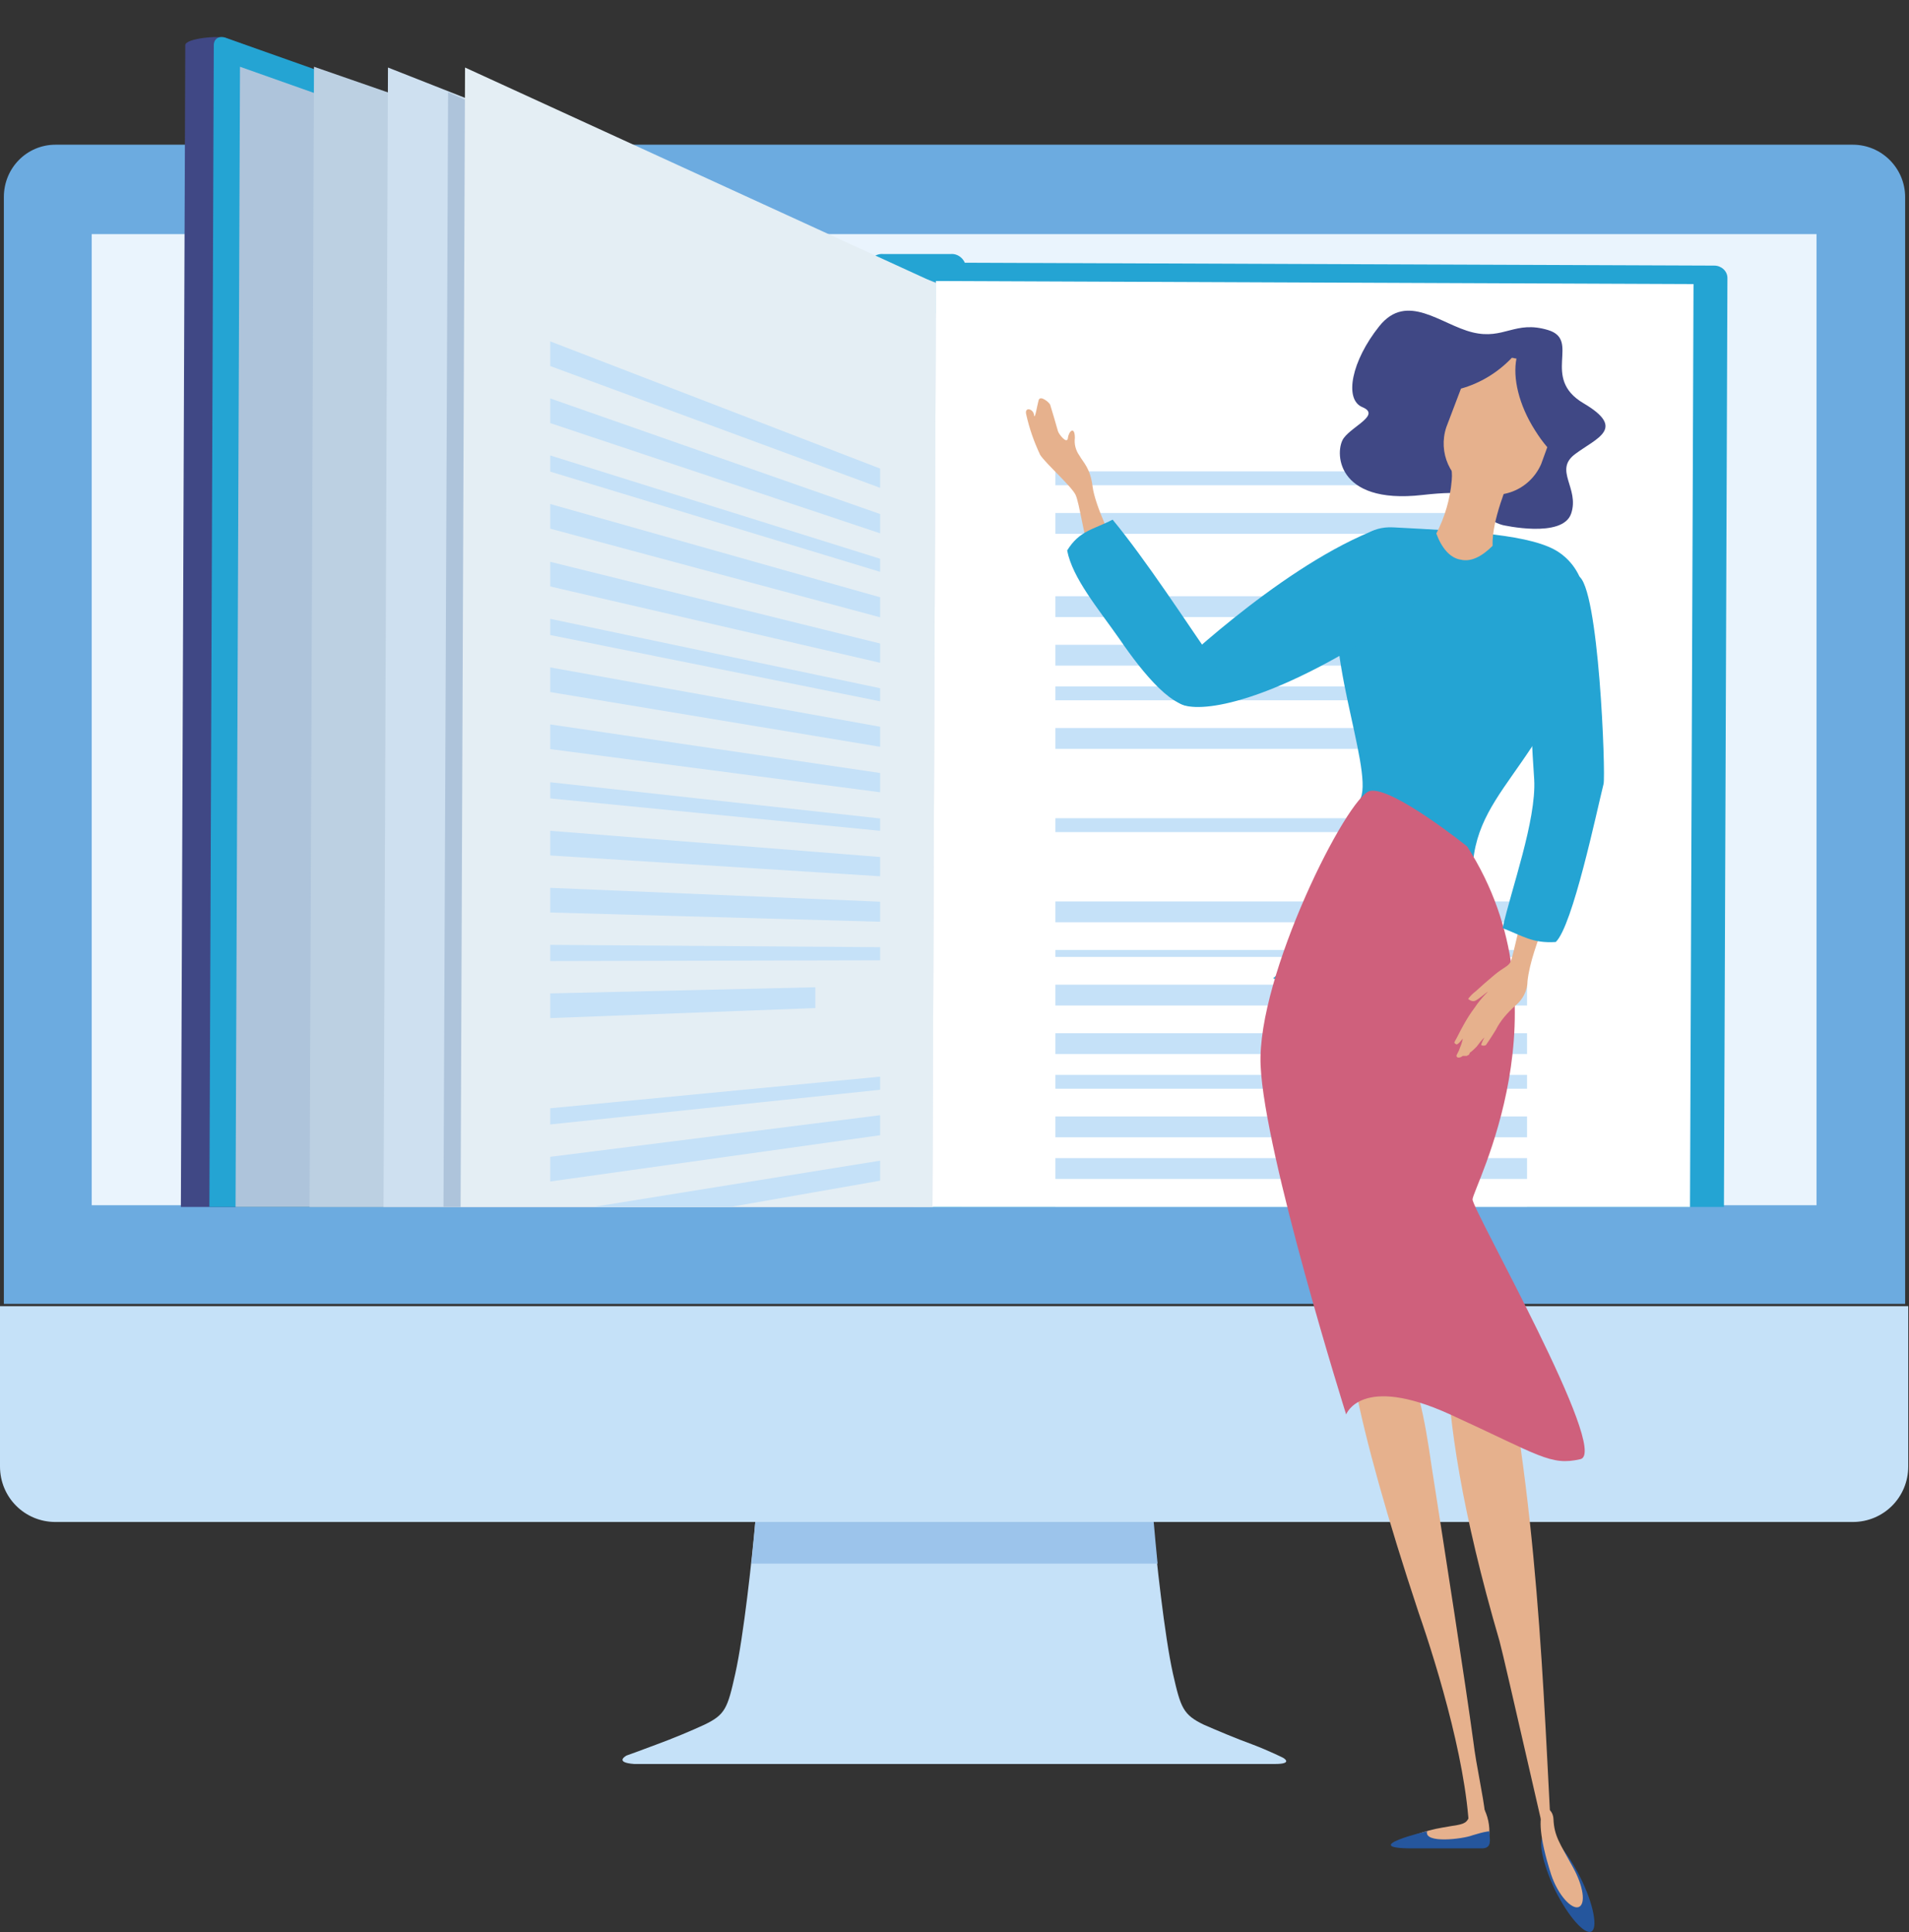
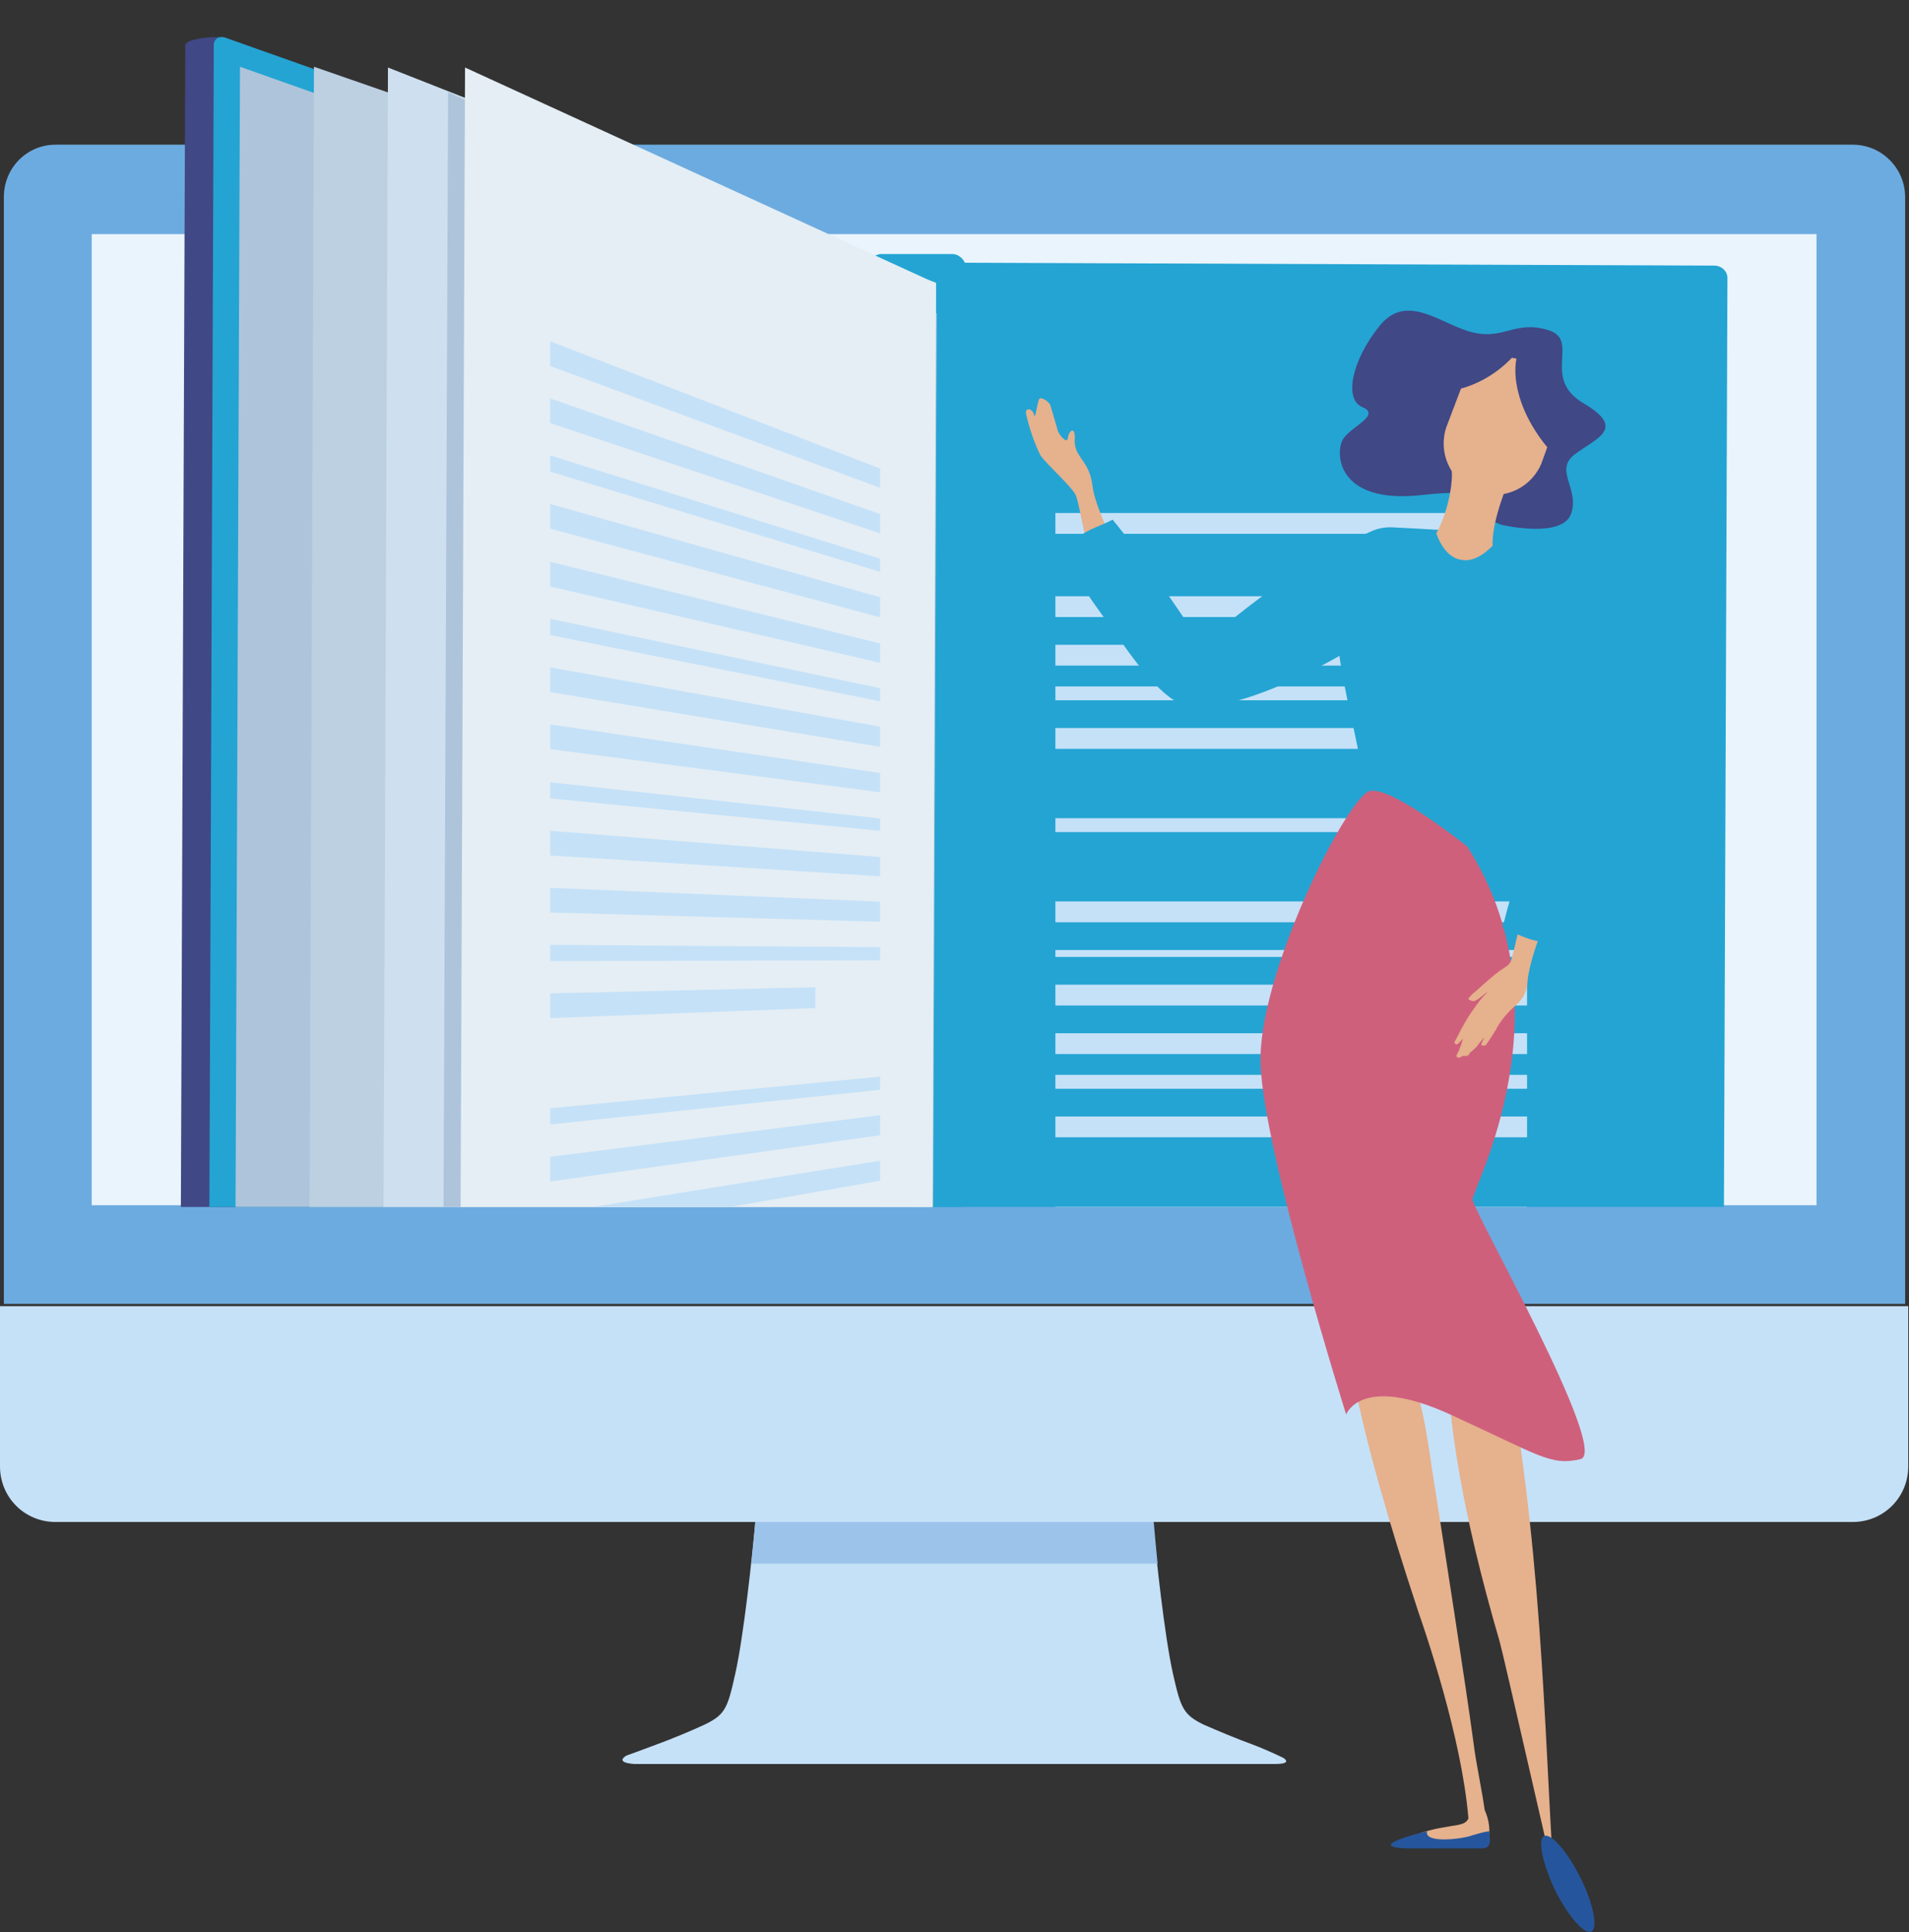
<svg xmlns="http://www.w3.org/2000/svg" xmlns:xlink="http://www.w3.org/1999/xlink" version="1.1" id="Ebene_1" x="0px" y="0px" viewBox="0 0 247.7 250.7" style="enable-background:new 0 0 247.7 250.7;" xml:space="preserve">
  <rect x="0" y="0" width="247.7" height="250.7" fill="#333333" stroke="none" />
  <style type="text/css">
	.st0{fill:#6CABE0;}
	.st1{fill:#EAF4FD;}
	.st2{fill:#C5E1F8;}
	.st3{fill:#9CC4EB;}
	.st4{clip-path:url(#SVGID_2_);}
	.st5{fill:#24A4D3;}
	.st6{fill:#404885;}
	.st7{fill:#AEC4DB;}
	.st8{fill:#BCD0E2;}
	.st9{fill:#CEE0F0;}
	.st10{fill:#E4EEF4;}
	.st11{fill:#FFFFFF;}
	.st12{fill:#E6B18D;}
	.st13{fill:#25569D;}
	.st14{fill:#CF607C;}
</style>
  <g id="Gruppe_1631" transform="translate(0)">
    <g id="Gruppe_897" transform="translate(0 0)">
      <g id="Gruppe_889" transform="translate(0 18.775)">
        <path id="Pfad_1976" class="st0" d="M247.2,150.4V6.8c0-3.7-3-6.8-6.8-6.8H7.2C3.5,0,0.5,3,0.5,6.8v143.6H247.2z" />
        <rect id="Rechteck_1604" x="11.9" y="11.6" class="st1" width="223.8" height="126" />
        <path id="Pfad_1977" class="st2" d="M0,150.7v20.8c0,4,3.2,7.2,7.2,7.2h233.2c4,0,7.2-3.2,7.2-7.2v-20.8H0z" />
        <path id="Pfad_1978" class="st2" d="M166.5,209.3c0,0-1.8-0.9-3.9-1.7c-2.2-0.8-4.8-1.9-6.4-2.6c-2.7-1.3-3-2.2-4-6.6     c-1.1-4.9-2.2-15.2-2.6-19.7H98c-0.4,4.5-1.5,14.8-2.6,19.7c-1,4.5-1.3,5.3-4,6.6c-1.5,0.7-4.1,1.8-6.3,2.6l0,0     c-2.1,0.8-3.8,1.4-3.8,1.4s-1.7,0.9,1,1.1h83.1C167.9,210.1,166.5,209.3,166.5,209.3z" />
        <path id="Pfad_1979" class="st3" d="M150.2,184.1c-0.2-2.1-0.4-4.1-0.5-5.4H98c-0.1,1.4-0.3,3.3-0.5,5.4H150.2z" />
      </g>
      <g id="Gruppe_894" transform="translate(13.652)">
        <g>
          <defs>
            <rect id="SVGID_1_" x="0" width="218.7" height="156.6" />
          </defs>
          <clipPath id="SVGID_2_">
            <use xlink:href="#SVGID_1_" style="overflow:visible;" />
          </clipPath>
          <g id="Gruppe_893" transform="translate(0)" class="st4">
            <g id="Gruppe_892" transform="translate(9.588 4.761)">
              <g id="Gruppe_890">
                <path id="Pfad_1980" class="st5" d="M93.4,30.9c0-0.9,0.8-1.6,1.7-1.6l104.1,0.4c0.9,0,1.7,0.7,1.7,1.6c0,0,0,0,0,0         l-0.6,160.1c0,0.9-0.8,1.6-1.7,1.6l-104.1-0.4c-0.9,0-1.7-0.7-1.7-1.6L93.4,30.9z" />
                <path id="Pfad_1981" class="st5" d="M89.4,29.8c0.1-1,1-1.7,2-1.6l8.7,0c1-0.1,1.9,0.7,2,1.7l-0.7,162.3c-0.1,1-1,1.7-2,1.6         l-8.7,0c-1,0.1-1.9-0.7-2-1.7L89.4,29.8z" />
                <path id="Pfad_1982" class="st6" d="M91.2,33c-0.2-0.9-0.8-1.6-1.7-2L6.2,0.2c-0.9-0.4-5.4,0-5.4,0.9L0,212.3         c0,0.9,4.4,1.4,5.4,1l83.5-22.2c0.9-0.3,1.5-1,1.7-1.9L91.2,33z" />
                <path id="Pfad_1983" class="st5" d="M94.9,33c-0.2-0.9-0.8-1.6-1.7-2L6.2,0.2c-0.9-0.4-1.7,0-1.7,0.9L3.7,212.3         c0,0.9,0.7,1.4,1.7,1l87.2-22.2c0.9-0.3,1.5-1,1.7-1.9L94.9,33z" />
                <path id="Pfad_1984" class="st7" d="M7.9,3.9l90.4,32l-0.6,152.2L7.1,208.9L7.9,3.9z" />
                <path id="Pfad_1985" class="st8" d="M17.5,3.9l80.7,28l-0.6,157.3L16.7,209L17.5,3.9z" />
                <path id="Pfad_1986" class="st9" d="M27.1,4l71.1,28l-0.6,157.3L26.3,209L27.1,4z" />
                <path id="Pfad_1987" class="st7" d="M34.9,7.2l60.9,26.7L95.2,183l-61.1,18.6L34.9,7.2z" />
                <path id="Pfad_1988" class="st10" d="M37.1,4l61.1,28l-0.6,157.3l-61.3,19.8L37.1,4z" />
-                 <path id="Pfad_1989" class="st11" d="M98.2,31.7l98.3,0.4l-0.6,157.5l-98.3-0.4L98.2,31.7z" />
              </g>
-               <rect id="Rechteck_1605" x="113.7" y="56.4" class="st2" width="42.3" height="1.8" />
              <rect id="Rechteck_1606" x="113.7" y="61.8" class="st2" width="55.8" height="2.7" />
              <rect id="Rechteck_1607" x="113.7" y="72.6" class="st2" width="61.2" height="2.7" />
              <rect id="Rechteck_1608" x="113.7" y="78.9" class="st2" width="61.2" height="2.7" />
              <rect id="Rechteck_1609" x="113.7" y="84.3" class="st2" width="61.2" height="1.8" />
              <rect id="Rechteck_1610" x="113.7" y="89.7" class="st2" width="61.2" height="2.7" />
              <rect id="Rechteck_1611" x="113.7" y="101.4" class="st2" width="45.9" height="1.8" />
              <rect id="Rechteck_1612" x="113.7" y="112.2" class="st2" width="61.2" height="2.7" />
              <rect id="Rechteck_1613" x="113.7" y="118.5" class="st2" width="61.2" height="0.9" />
              <rect id="Rechteck_1614" x="113.7" y="123" class="st2" width="61.2" height="2.7" />
              <rect id="Rechteck_1615" x="113.7" y="129.3" class="st2" width="61.2" height="2.7" />
              <rect id="Rechteck_1616" x="113.7" y="134.7" class="st2" width="61.2" height="1.8" />
              <rect id="Rechteck_1617" x="113.7" y="140.1" class="st2" width="61.2" height="2.7" />
-               <rect id="Rechteck_1618" x="113.7" y="145.5" class="st2" width="61.2" height="2.7" />
              <rect id="Rechteck_1619" x="113.7" y="151.8" class="st2" width="61.2" height="1.8" />
-               <rect id="Rechteck_1620" x="113.7" y="157.2" class="st2" width="61.2" height="1.8" />
              <rect id="Rechteck_1621" x="113.7" y="162.6" class="st2" width="61.2" height="2.7" />
              <rect id="Rechteck_1622" x="113.7" y="168.9" class="st2" width="61.2" height="0.9" />
              <g id="Gruppe_891" transform="translate(48.156 39.533)">
                <path id="Pfad_1990" class="st2" d="M42.8,19L0,3.2V0l42.8,16.5L42.8,19z" />
                <path id="Pfad_1991" class="st2" d="M42.8,24.9L0,10.6V7.4l42.8,15V24.9z" />
                <path id="Pfad_1992" class="st2" d="M42.8,35.8L0,24.3v-3.2l42.8,12.1V35.8z" />
                <path id="Pfad_1993" class="st2" d="M42.8,41.7L0,31.8v-3.2l42.8,10.6V41.7z" />
                <path id="Pfad_1994" class="st2" d="M42.8,46.7L0,38.1V36L42.8,45V46.7z" />
                <path id="Pfad_1995" class="st2" d="M42.8,52.6L0,45.5v-3.2l42.8,7.7V52.6z" />
                <path id="Pfad_1996" class="st2" d="M42.8,63.5L0,59.3v-2.1l42.8,4.7V63.5z" />
                <path id="Pfad_1997" class="st2" d="M42.8,69.4L0,66.7v-3.2l42.8,3.4V69.4z" />
                <path id="Pfad_1998" class="st2" d="M42.8,58.5L0,52.9v-3.2L42.8,56V58.5z" />
                <path id="Pfad_1999" class="st2" d="M42.8,29.9L0,16.9v-2.1l42.8,13.4V29.9z" />
                <path id="Pfad_2000" class="st2" d="M42.8,75.3L0,74.1v-3.2l42.8,1.8V75.3z" />
                <path id="Pfad_2001" class="st2" d="M42.8,80.3L0,80.4v-2.1l42.8,0.3V80.3z" />
                <path id="Pfad_2002" class="st2" d="M34.4,86.5L0,87.8v-3.2l34.4-0.8V86.5z" />
                <path id="Pfad_2003" class="st2" d="M42.8,97.1L0,101.6v-2.1l42.8-4.1V97.1z" />
                <path id="Pfad_2004" class="st2" d="M42.8,103L0,109v-3.2l42.8-5.4V103z" />
                <path id="Pfad_2005" class="st2" d="M42.8,108.9L0,116.4v-3.2l42.8-6.9V108.9z" />
                <path id="Pfad_2006" class="st2" d="M42.8,113.9L0,122.8v-2.1l42.8-8.4V113.9z" />
                <path id="Pfad_2007" class="st2" d="M42.8,119.8L0,130.2V127l42.8-9.7V119.8z" />
                <path id="Pfad_2008" class="st2" d="M42.8,125.7L0,137.6v-3.2l42.8-11.3V125.7z" />
                <path id="Pfad_2009" class="st2" d="M30.2,134.6L0,143.9v-2.1l30.2-9V134.6z" />
              </g>
            </g>
          </g>
        </g>
      </g>
      <g id="Gruppe_896" transform="translate(133.067 40.323)">
        <path id="Pfad_2010" class="st5" d="M41.1,35c0,0,0.6-7.2,6.6-6.9c9.5,0.5,18.2,0.9,21.6,3.3c3,2.1,6.3,7.5-0.9,20.7     s-14.7,14.4-7.5,34.8c4,11.4-28.8-0.3-28.8-0.3s2.1-0.3,11.4-23.4C45.1,59.2,38.1,42.8,41.1,35z" />
        <path id="Pfad_2011" class="st12" d="M8.5,32.1c-1-3.1-1.5-7.1-2-8.2s-3.9-4.1-4.6-5.2c-0.8-1.7-1.4-3.4-1.8-5.2     c-0.3-1.1,0.9-0.8,1,0s0.4-1.2,0.6-1.9s1.4,0.3,1.5,0.6s0.9,3,1,3.4s1.2,1.8,1.3,0.9s0.9-1.6,0.9,0c-0.1,0.8,0.1,1.6,0.6,2.3     c0.5,0.9,1.4,1.6,1.7,4s2.5,7.1,4.9,11.8S9.5,35.2,8.5,32.1z" />
        <path id="Pfad_2012" class="st6" d="M61.9,27.8c0,0,7.8,1.8,8.9-1.5s-2.3-5.6,0.5-7.7s6.7-3.3,1.1-6.6s-0.3-8.2-4.6-9.5     S62.1,3.8,58,2.8S49.5-2.5,45.9,2s-4.6,9.5-2.2,10.5s-1.2,2.4-2.4,4s-1.2,8.7,10.2,7.4S57.2,26.5,61.9,27.8z" />
        <path id="Pfad_2013" class="st5" d="M50.2,30.1c-0.7-1.6-3.1-2.4-5.5-1.4c-12.3,5.1-26.1,18.5-26.1,18.5s-0.5,3.2,2,4     c3.1,0.9,12.3-0.8,27.7-11.1C52.7,37.1,51.4,32.8,50.2,30.1z" />
        <path id="Pfad_2014" class="st5" d="M5.4,31.1c1.6-2.6,3.4-2.7,5.9-4c4.3,5.2,9.5,13.2,13.5,19c1.5,2.2-1,4.3-2.6,5     c-2.7,1.2-7-4.1-10-8.5C9.4,38.6,6.1,34.7,5.4,31.1z" />
        <path id="Pfad_2015" class="st12" d="M63.1,6.1c0.2,0,0.4,0.1,0.6,0.1c-0.5,2.5,0.3,6,2.4,9.3c0.5,0.8,1,1.5,1.6,2.2l-0.8,2.2     c-1.5,3.4-5.4,4.9-8.7,3.4c-3.1-1.4-4.7-4.9-3.6-8.2l1.9-5C59,9.4,61.3,8,63.1,6.1z" />
        <path id="Pfad_2016" class="st12" d="M42.8,127.2c0.9-0.6,4.2,3,5.5,6.2c2.7,6.2,3.4,9.7,4.4,16.6c1.7,10.9,4.4,28.2,5.4,35.6     c0.8,6.6,3.5,14.5-0.5,13.4c0.1-9.1-4.1-22.9-6.6-30.1C42.8,144.2,39.9,129,42.8,127.2z" />
        <path id="Pfad_2017" class="st12" d="M61.8,133.1c-0.4-1.7-0.7-3.5-1.1-5.2c-1.2-2.5-2.3-3.8-3.1-3.6c-3.1,0.7-5.9,14.8,3.9,48.3     c0.5,1.7,7.1,30.9,7,30.1C67.3,184.1,67,159,61.8,133.1z" />
        <path id="Pfad_2018" class="st13" d="M68.7,204.9c1.7,3.4,3.8,5.8,4.7,5.4s0.3-3.6-1.4-7s-3.8-5.8-4.7-5.4S67.1,201.5,68.7,204.9     z" />
-         <path id="Pfad_2019" class="st12" d="M68.2,202.9c0.9,2.7,2.7,4.6,3.6,4.2s0.6-2.7-0.8-5.2c-1.7-3.1-2.4-4-2.5-6.2     C68.4,193.5,65,192.9,68.2,202.9z" />
        <path id="Pfad_2020" class="st12" d="M50.7,197.7c1.1-0.4,2.2-0.7,3.4-0.9c1.5-0.3,2.6-0.3,3.1-0.8c0.9-0.9,0.4-3.1,0.8-3     c2.1,0.5,2.8,5.3,1.6,5.9s-8-0.2-8.6-0.2S50.6,197.6,50.7,197.7z" />
        <path id="Pfad_2021" class="st13" d="M52.1,197.3c-0.4,1.6,4.6,1,5.9,0.5c0.7-0.2,1.3-0.4,2-0.5c0.1,0,0.1,0,0.2,0     c0,0,0,0.1,0,0.1c0,0.9,0.4,2.1-1,2.1h-9C42.9,199.5,52.2,197.2,52.1,197.3z" />
        <path id="Pfad_2022" class="st14" d="M57.3,69.5c0,0-9.7-7.8-12.6-7.2S30,86.3,30.5,97.9s11.1,45.3,11.1,45.3s1.9-5.3,13.5,0     s13,6.7,16.9,5.8s-14-32.3-14-33.7S70.8,90.5,57.3,69.5z" />
        <g id="Gruppe_895" transform="translate(55.634 73.377)">
          <path id="Pfad_2023" class="st12" d="M9.2,3.2c0,0-1.6,7.3-1.9,7.9s-0.9,0.7-2.1,1.7s-1.4,1.2-2.4,2.1c-0.4,0.3-0.7,0.6-1,1      c0,0,0.5,0.5,1,0.2c0.4-0.2,1.2-0.9,1.5-1.1s-0.7,0.6-1.7,2.1c-0.9,1.2-1.6,2.5-2.3,3.9C0,21.5,0,21.6,0,21.6      c0.2,0.2,0.3,0.3,0.5,0.1c0.2-0.1,0.6-0.7,0.6-0.6c-0.1,0.5-0.3,1-0.5,1.5c-0.1,0.2-0.2,0.4-0.3,0.6c-0.1,0.3,0.3,0.5,0.8,0.1      c0.2,0,0.3,0,0.5,0c0.1,0,0.1-0.1,0.2-0.1S2,23,2,22.9c0.3-0.2,0.6-0.5,0.9-0.8c0.3-0.4,0.6-0.8,1-1.2c0,0-0.5,1-0.4,1      C3.7,22,3.9,22,4.1,21.9c0.2-0.3,0.5-0.7,1.3-2c0.6-1.2,1.5-2.2,2.5-3.1c1-0.8,1.6-2,1.6-3.2c0.5-4.7,4.3-11.9,4.5-13.3      S9.2,3.2,9.2,3.2z" />
        </g>
        <path id="Pfad_2024" class="st5" d="M68.8,81.9c-3,0.2-4.3-0.8-6.9-1.8c1.1-5,4.4-14,4.1-19.3c-2.4-34.8,4.1-27.1,5.7-26.4     c2.7,1.1,3.6,25.9,3.3,27C74.1,65,71,79.8,68.8,81.9z" />
        <path id="Pfad_2025" class="st12" d="M60.7,16.4c-2.1-1.3-1.7,0.4-4.5,0.9s-0.6,1.5-0.9,4.7c-0.2,2.4-0.9,4.8-2,6.9     c0.7,1.9,1.8,3.2,3.2,3.4c1.3,0.3,2.7-0.4,4.1-1.8c-0.1-3.3,1.8-7.7,3.1-11.1C64.5,17.3,62.8,17.7,60.7,16.4z" />
      </g>
    </g>
  </g>
</svg>